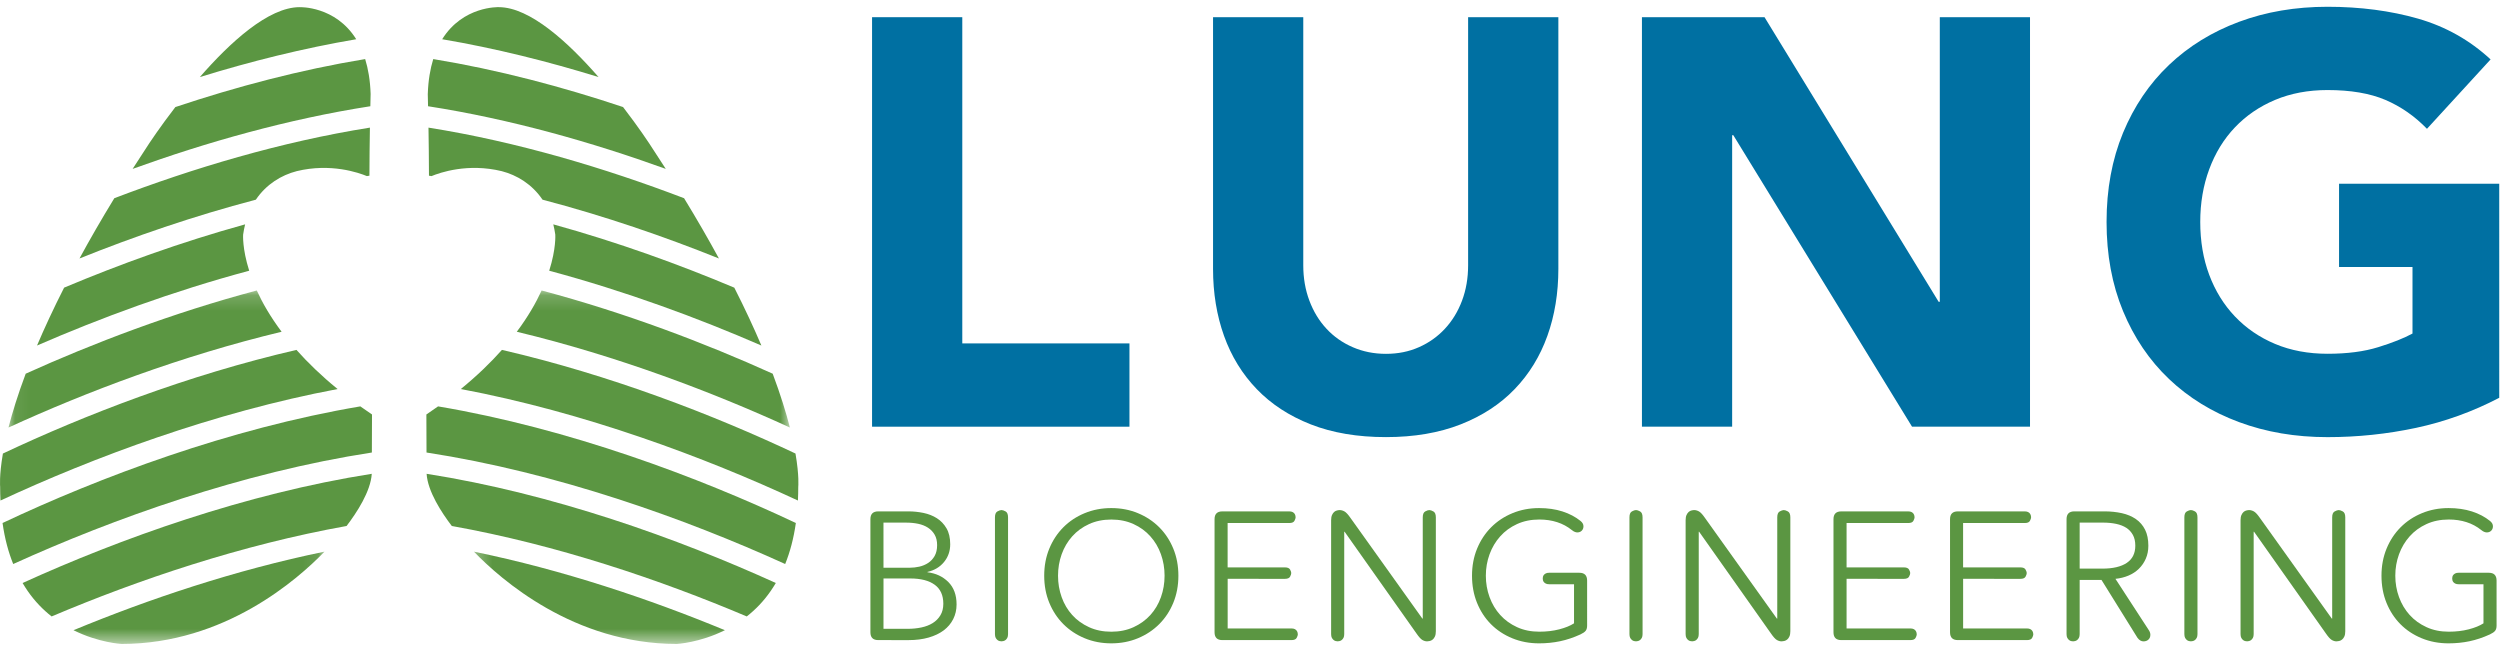
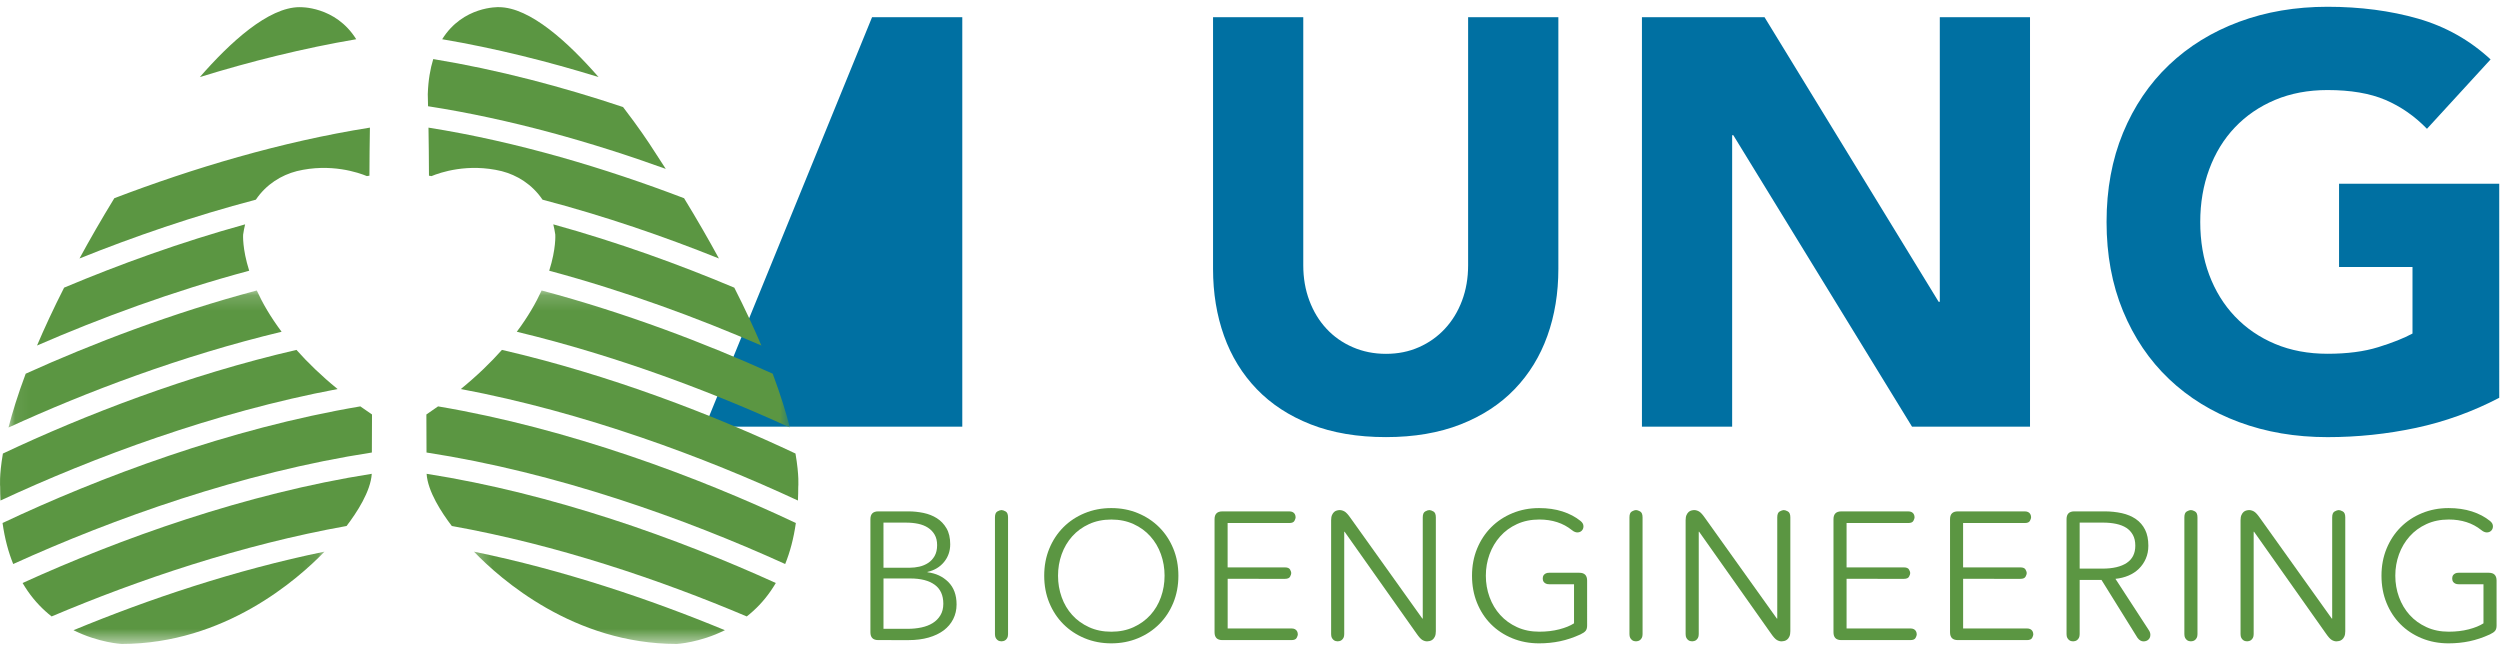
<svg xmlns="http://www.w3.org/2000/svg" height="43" viewBox="0 0 165 43" width="165">
  <mask id="a" fill="#fff">
    <path d="m.279.171h20.856v23.299h-20.856z" fill="#fff" fill-rule="evenodd" />
  </mask>
  <mask id="b" fill="#fff">
    <path d="m.06.171h20.857v23.299h-20.857z" fill="#fff" fill-rule="evenodd" />
  </mask>
  <g fill="none" fill-rule="evenodd">
-     <path d="m57.556 1.135h5.955v21.53h11.033v5.497h-16.988z" fill="#0070a2" />
+     <path d="m57.556 1.135h5.955v21.53v5.497h-16.988z" fill="#0070a2" />
    <path d="m102.852 17.741c0 1.603-.242 3.079-.726 4.428-.484 1.349-1.202 2.519-2.157 3.512-.954.993-2.144 1.77-3.568 2.329-1.426.559-3.068.839-4.926.839-1.882 0-3.537-.28-4.961-.839-1.426-.56-2.615-1.337-3.569-2.329-.955-.993-1.675-2.163-2.158-3.512-.483-1.349-.726-2.825-.726-4.428v-16.606h5.955v16.378c0 .839.135 1.616.403 2.329.267.712.641 1.33 1.126 1.851.482.522 1.062.929 1.736 1.221.674.293 1.405.439 2.193.439.789 0 1.516-.145 2.176-.439.662-.292 1.234-.699 1.718-1.221.484-.521.86-1.139 1.127-1.851.267-.713.401-1.49.401-2.329v-16.378h5.956z" fill="#0070a2" />
    <path d="m108.368 1.135h8.091l11.491 18.782h.077v-18.782h5.954v27.027h-7.786l-11.796-19.238h-.077v19.238h-5.954z" fill="#0070a2" />
    <path d="m164.95 26.254c-1.754.916-3.587 1.578-5.495 1.986-1.908.406-3.855.611-5.84.611-2.114 0-4.061-.331-5.841-.993-1.78-.66-3.32-1.609-4.619-2.843-1.297-1.234-2.308-2.729-3.036-4.487-.726-1.755-1.086-3.715-1.086-5.878s.36-4.122 1.086-5.88c.728-1.756 1.739-3.251 3.036-4.485 1.299-1.234 2.839-2.182 4.619-2.845 1.78-.661 3.728-.993 5.841-.993 2.162 0 4.154.262 5.974.782 1.819.523 3.415 1.421 4.79 2.692l-4.199 4.58c-.815-.84-1.732-1.476-2.748-1.909-1.019-.432-2.291-.649-3.817-.649-1.272 0-2.424.217-3.455.649-1.03.432-1.914 1.036-2.654 1.813-.739.776-1.302 1.698-1.698 2.768-.395 1.068-.592 2.227-.592 3.474 0 1.272.197 2.437.592 3.492.396 1.056.96 1.972 1.698 2.748.74.777 1.623 1.381 2.654 1.814 1.031.432 2.183.648 3.455.648 1.298 0 2.417-.145 3.358-.439.942-.292 1.692-.592 2.252-.896v-4.391h-4.848v-5.496h10.572z" fill="#0070a2" />
    <g fill="#5b9642">
      <path d="m36.65 15.489c-.035-.239-.079-.465-.133-.682 4.248 1.175 8.316 2.65 11.947 4.179.707 1.391 1.296 2.664 1.788 3.82-4.162-1.81-8.964-3.586-14.004-4.938.466-1.468.401-2.378.401-2.378" />
      <g transform="translate(31 19)">
        <path d="m4.747.171c5.55 1.479 10.823 3.49 15.251 5.493.519 1.387.882 2.568 1.137 3.554-5.122-2.347-11.425-4.737-18.027-6.322.739-.986 1.265-1.907 1.639-2.725" mask="url(#a)" />
        <path d="m13.668 23.5c-6.79 0-11.621-4.258-13.39-6.091 5.87 1.203 11.604 3.132 16.566 5.184-1.681.835-3.176.907-3.176.907" mask="url(#a)" />
      </g>
      <path d="m33.113 11.296c-2.247-.546-4.089.1-4.633.327-.056-.009-.113-.018-.168-.027-.002-1.099-.017-2.232-.032-3.173 5.862.931 11.691 2.683 16.869 4.659.862 1.411 1.625 2.736 2.3 3.978-3.588-1.442-7.542-2.805-11.642-3.881-.689-1.02-1.688-1.623-2.695-1.883" />
      <path d="m28.157 31.271c8.331 1.306 16.603 4.277 23.047 7.207-.111.185-.224.366-.345.538-.471.68-1.01 1.228-1.573 1.669-5.715-2.421-12.531-4.727-19.467-5.97-.673-.882-1.589-2.279-1.663-3.445" />
      <path d="m16.046 15.489c.034-.239.079-.465.132-.682-4.248 1.175-8.316 2.65-11.947 4.178-.706 1.391-1.296 2.664-1.788 3.82 4.162-1.81 8.964-3.587 14.004-4.938-.466-1.468-.401-2.378-.401-2.378" />
      <g transform="translate(.5 19)">
        <path d="m16.448.171c-5.55 1.478-10.824 3.49-15.252 5.493-.519 1.386-.882 2.568-1.137 3.554 5.122-2.348 11.425-4.737 18.027-6.322-.739-.986-1.266-1.907-1.639-2.725" mask="url(#b)" />
        <path d="m7.526 23.5c6.79 0 11.62-4.258 13.391-6.091-5.872 1.204-11.605 3.132-16.567 5.185 1.681.835 3.176.906 3.176.906" mask="url(#b)" />
      </g>
      <path d="m19.582 11.296c2.245-.546 4.088.1 4.632.326.056-.009.114-.018.168-.027.002-1.099.017-2.231.032-3.172-5.862.931-11.69 2.683-16.869 4.659-.862 1.411-1.625 2.736-2.299 3.978 3.587-1.442 7.541-2.805 11.64-3.881.689-1.02 1.69-1.623 2.696-1.882" />
      <g>
        <path d="m24.537 31.271c-8.331 1.306-16.603 4.277-23.047 7.207.11.186.224.366.344.538.471.68 1.01 1.228 1.573 1.669 5.715-2.421 12.532-4.727 19.467-5.97.673-.882 1.589-2.279 1.663-3.444" />
        <path d="m19.777.472c-2.061 0-4.595 2.329-6.587 4.614 3.334-1.03 6.815-1.902 10.32-2.497-1.373-2.208-3.733-2.116-3.733-2.116" />
-         <path d="m24.461 6.2c-.029-.902-.163-1.661-.36-2.301-4.28.702-8.537 1.834-12.527 3.167-1.046 1.359-1.719 2.385-1.719 2.385-.383.579-.75 1.143-1.102 1.696 4.894-1.768 10.278-3.293 15.69-4.135.011-.504.018-.811.018-.811" />
        <path d="m19.566 23.093c-7.157 1.653-14.003 4.306-19.374 6.84-.256 1.492-.182 2.196-.182 2.196 0 .312.008.613.022.906 6.146-2.858 14.098-5.824 22.249-7.359-1.083-.882-1.974-1.751-2.716-2.584" />
      </g>
      <path d="m24.552 27.355c-.264-.179-.52-.356-.77-.534-8.654 1.462-17.189 4.665-23.614 7.697.146 1.034.387 1.925.704 2.707 6.602-2.999 15.106-6.043 23.671-7.359.004-1.762.009-2.51.009-2.51" />
      <path d="m28.142 27.355c.265-.179.52-.356.77-.534 8.655 1.462 17.189 4.665 23.614 7.697-.146 1.033-.388 1.925-.704 2.707-6.602-3-15.107-6.043-23.672-7.359-.004-1.761-.009-2.51-.009-2.51" />
      <path d="m33.129 23.093c7.157 1.653 14.003 4.306 19.373 6.84.257 1.492.183 2.196.183 2.196 0 .312-.009.612-.022.906-6.146-2.858-14.098-5.824-22.25-7.359 1.083-.883 1.976-1.751 2.716-2.584" />
      <g transform="translate(28)">
        <path d="m.234 6.2c.03-.902.163-1.661.36-2.301 4.279.702 8.537 1.833 12.527 3.166 1.046 1.359 1.718 2.386 1.718 2.386.382.579.75 1.143 1.102 1.696-4.894-1.768-10.278-3.293-15.69-4.135-.011-.504-.018-.811-.018-.811" />
        <path d="m4.917.472c2.061 0 4.595 2.329 6.587 4.614-3.334-1.03-6.816-1.902-10.32-2.497 1.373-2.208 3.733-2.117 3.733-2.117" />
      </g>
      <path d="m58.31 41.502h1.609c.312 0 .61-.03.893-.09.284-.06.532-.156.745-.288.211-.132.382-.303.51-.515.128-.212.192-.466.192-.762 0-.56-.19-.978-.57-1.254-.381-.276-.918-.414-1.614-.414h-1.764zm0-4.032h1.74c.208 0 .418-.025.63-.072.211-.048.406-.131.582-.246.175-.116.318-.27.426-.462.108-.193.162-.428.162-.708 0-.272-.053-.502-.162-.691-.108-.188-.255-.342-.439-.462s-.4-.206-.648-.259c-.248-.051-.512-.077-.792-.077h-1.5zm-.347 4.776c-.344 0-.516-.172-.516-.516v-7.463c0-.344.172-.516.516-.516h2.015c.32 0 .644.035.973.102.328.069.622.184.881.348s.472.386.636.666.246.631.246 1.056c0 .448-.136.838-.407 1.169-.273.333-.636.55-1.093.654v.024c.552.065 1.01.279 1.375.642.364.364.545.858.545 1.482 0 .352-.074.674-.222.967s-.358.54-.629.744c-.273.204-.605.362-.996.474-.393.112-.833.168-1.321.168z" />
      <path d="m66.531 41.849c0 .104-.016.186-.048.246-.032.059-.07.108-.114.143-.044.036-.092.06-.144.072-.052.012-.094.018-.126.018-.041 0-.084-.006-.132-.018s-.094-.035-.138-.072c-.044-.035-.083-.084-.114-.143-.032-.06-.048-.142-.048-.246v-7.705c0-.2.054-.33.162-.39.108-.06.198-.09.27-.09s.162.03.27.09c.108.06.162.19.162.39z" />
      <path d="m76.862 37.997c0-.495-.08-.968-.24-1.416-.16-.448-.392-.842-.696-1.181-.304-.341-.674-.611-1.11-.81-.436-.2-.926-.3-1.47-.3s-1.034.101-1.47.3c-.436.2-.806.469-1.11.81-.304.34-.536.734-.696 1.181-.16.449-.24.92-.24 1.416 0 .496.08.968.24 1.416.16.449.392.841.696 1.177.304.336.674.604 1.11.803.436.201.926.3 1.47.3s1.034-.1 1.47-.3c.436-.2.806-.468 1.11-.803.304-.336.536-.728.696-1.177.16-.448.24-.919.24-1.416zm.912 0c0 .648-.113 1.244-.336 1.788-.224.544-.534 1.014-.93 1.409s-.864.707-1.404.93c-.54.224-1.126.337-1.758.337s-1.218-.113-1.758-.337c-.54-.224-1.008-.534-1.404-.93s-.706-.866-.93-1.409-.336-1.141-.336-1.788c0-.647.112-1.244.336-1.788s.534-1.014.93-1.411.864-.706 1.404-.929 1.126-.336 1.758-.336 1.218.112 1.758.336 1.008.533 1.404.929.706.867.93 1.411c.224.544.336 1.14.336 1.788z" />
      <path d="m81.026 38.202v3.276h4.212c.088 0 .16.015.215.042.056.029.098.062.126.102.029.04.049.082.06.126.011.044.018.083.018.114 0 .065-.026.144-.079.24-.052.096-.166.144-.342.144h-4.56c-.344 0-.516-.172-.516-.516v-7.463c0-.344.172-.516.516-.516h4.416c.088 0 .16.015.215.042.056.029.098.062.127.102.028.041.048.083.059.126.013.044.018.083.018.114 0 .065-.026.144-.078.24-.052.097-.167.144-.342.144h-4.068v2.928h3.78c.175 0 .289.049.342.144.052.096.077.172.077.228 0 .064-.025.144-.077.24-.052.096-.167.144-.342.144z" />
      <path d="m88.743 35.093h-.024v6.756c0 .104-.016.186-.048.246-.032.059-.07.108-.114.143-.044.036-.092.06-.144.072-.052.012-.095.018-.126.018-.04 0-.084-.006-.132-.018s-.094-.035-.138-.072c-.044-.035-.082-.084-.115-.143-.032-.06-.048-.142-.048-.246v-7.512c0-.144.02-.26.06-.348.04-.087.088-.156.144-.203.056-.049.117-.08.186-.096.068-.016.126-.025.174-.025.104 0 .21.03.318.09.108.06.242.206.403.438l4.739 6.636h.024v-6.684c0-.2.054-.33.162-.39.108-.06.199-.09.27-.09.072 0 .162.03.27.09.108.06.162.19.162.39v7.513c0 .143-.02.26-.06.348s-.089.156-.149.204c-.06.048-.124.08-.192.096-.069.015-.126.024-.174.024-.104 0-.208-.03-.312-.09-.104-.059-.236-.205-.396-.438z" />
      <path d="m104.75 41.285c0 .152-.032.268-.096.347-.064.081-.179.161-.347.24-.457.208-.904.358-1.345.45-.44.092-.9.139-1.38.139-.64 0-1.232-.113-1.776-.337-.544-.224-1.012-.534-1.405-.93s-.698-.866-.918-1.409-.33-1.141-.33-1.788c0-.647.112-1.244.336-1.788s.534-1.014.93-1.411.864-.706 1.404-.929 1.126-.336 1.758-.336c.568 0 1.081.074 1.542.222.46.148.858.358 1.194.629.128.104.192.221.192.348 0 .119-.038.218-.114.294s-.173.114-.294.114c-.04 0-.09-.01-.149-.03-.06-.019-.131-.061-.21-.126-.288-.232-.612-.406-.972-.522-.359-.116-.752-.174-1.176-.174-.544 0-1.034.101-1.47.3-.436.2-.806.469-1.109.81-.304.34-.539.734-.703 1.181-.164.449-.246.92-.246 1.416 0 .496.082.968.246 1.416.164.449.398.841.703 1.177.303.336.673.604 1.109.803.436.201.926.3 1.47.3.48 0 .92-.052 1.32-.156s.724-.236.972-.396v-2.58h-1.644c-.088 0-.16-.013-.216-.042-.056-.028-.1-.061-.132-.102s-.052-.082-.06-.127c-.008-.043-.012-.082-.012-.114 0-.024.004-.058.012-.102s.028-.086.06-.126.076-.074.132-.102.128-.042.216-.042h1.992c.344 0 .516.172.516.515z" />
      <path d="m108.41 41.849c0 .104-.017.186-.049.246-.032.059-.07.108-.114.143-.044.036-.092.06-.144.072s-.094.018-.126.018c-.04 0-.084-.006-.132-.018-.049-.012-.095-.035-.139-.072-.044-.035-.082-.084-.114-.143-.032-.06-.048-.142-.048-.246v-7.705c0-.2.054-.33.162-.39.108-.06.198-.09.27-.09s.163.03.27.09c.108.06.163.19.163.39z" />
      <path d="m112.141 35.093h-.024v6.756c0 .104-.017.186-.049.246-.032.059-.07.108-.114.143-.043.036-.092.06-.144.072s-.094.018-.126.018c-.04 0-.084-.006-.132-.018-.049-.012-.095-.035-.139-.072-.044-.035-.082-.084-.114-.143-.032-.06-.048-.142-.048-.246v-7.512c0-.144.02-.26.06-.348.04-.087.088-.156.144-.203.056-.049.118-.08.186-.096s.126-.025.174-.025c.104 0 .21.03.318.09.108.06.242.206.402.438l4.74 6.636h.024v-6.684c0-.2.054-.33.162-.39.108-.06.199-.09.27-.09.072 0 .162.03.27.09.108.06.162.19.162.39v7.513c0 .143-.02.26-.06.348s-.089.156-.15.204c-.06.048-.124.08-.192.096-.069.015-.126.024-.174.024-.104 0-.208-.03-.312-.09-.104-.059-.236-.205-.396-.438z" />
      <path d="m121.874 38.202v3.276h4.212c.088 0 .16.015.216.042.056.029.098.062.126.102.028.04.048.082.06.126.012.044.018.083.018.114 0 .065-.026.144-.078.24-.052.096-.166.144-.342.144h-4.56c-.344 0-.516-.172-.516-.516v-7.463c0-.344.172-.516.516-.516h4.416c.088 0 .16.015.216.042.056.029.098.062.126.102.028.041.048.083.06.126.012.044.018.083.018.114 0 .065-.026.144-.078.24-.052.097-.166.144-.342.144h-4.068v2.928h3.78c.175 0 .29.049.342.144.052.096.079.172.079.228 0 .064-.026.144-.079.24-.051.096-.166.144-.342.144z" />
      <path d="m129.566 38.202v3.276h4.212c.088 0 .16.015.216.042.056.029.098.062.126.102.028.04.048.082.06.126.012.044.018.083.018.114 0 .065-.026.144-.078.24-.052.096-.166.144-.342.144h-4.56c-.344 0-.516-.172-.516-.516v-7.463c0-.344.172-.516.516-.516h4.416c.088 0 .16.015.215.042.057.029.099.062.126.102.029.041.049.083.06.126.012.044.018.083.018.114 0 .065-.026.144-.079.24-.051.097-.166.144-.342.144h-4.068v2.928h3.78c.175 0 .29.049.342.144.052.096.079.172.079.228 0 .064-.026.144-.079.24-.051.096-.166.144-.342.144z" />
      <path d="m137.258 37.529h1.5c.696 0 1.232-.126 1.608-.378.376-.252.564-.63.564-1.134 0-.281-.052-.516-.157-.708s-.248-.348-.431-.469c-.184-.119-.408-.207-.672-.264-.264-.056-.556-.084-.876-.084h-1.536zm1.44.745h-1.44v3.576c0 .104-.016.186-.049.246-.032.059-.07.108-.114.143-.044.036-.092.06-.144.072-.052.012-.095.018-.126.018-.04 0-.084-.006-.132-.018-.049-.012-.095-.035-.138-.072-.044-.035-.082-.084-.115-.143-.032-.06-.048-.142-.048-.246v-7.584c0-.344.172-.516.516-.516h1.98c.416 0 .801.041 1.158.12.355.08.663.21.924.39.26.18.462.414.606.703.144.287.215.64.215 1.056 0 .312-.056.596-.168.852-.112.256-.264.478-.456.666-.192.188-.42.338-.683.45-.264.112-.552.184-.865.216l2.208 3.396c.064.096.097.196.097.3 0 .128-.042.232-.126.312-.084.08-.195.12-.33.12-.065 0-.131-.018-.199-.054-.068-.036-.134-.098-.198-.186z" />
      <path d="m145.034 41.849c0 .104-.017.186-.049.246-.032.059-.07.108-.114.143-.043.036-.092.06-.144.072s-.094.018-.126.018c-.04 0-.084-.006-.132-.018-.049-.012-.095-.035-.139-.072-.044-.035-.082-.084-.114-.143-.032-.06-.048-.142-.048-.246v-7.705c0-.2.054-.33.162-.39.108-.06.198-.09.27-.09s.163.03.27.09c.108.06.163.19.163.39z" />
      <path d="m148.766 35.093h-.024v6.756c0 .104-.017.186-.049.246-.032.059-.07.108-.114.143-.043.036-.092.06-.144.072s-.094.018-.126.018c-.04 0-.084-.006-.132-.018-.049-.012-.095-.035-.139-.072-.044-.035-.082-.084-.114-.143-.032-.06-.048-.142-.048-.246v-7.512c0-.144.02-.26.06-.348.04-.087.088-.156.144-.203.056-.049.118-.08.186-.096s.126-.025.174-.025c.104 0 .21.03.318.09.108.06.242.206.403.438l4.739 6.636h.024v-6.684c0-.2.054-.33.162-.39.108-.06.199-.09.27-.09.072 0 .162.03.27.09.108.06.162.19.162.39v7.513c0 .143-.02.26-.06.348s-.089.156-.15.204c-.06.048-.124.08-.192.096-.069.015-.126.024-.174.024-.104 0-.208-.03-.312-.09-.104-.059-.236-.205-.396-.438z" />
      <path d="m164.774 41.285c0 .152-.032.268-.096.347-.064.081-.18.161-.348.24-.456.208-.904.358-1.344.45-.44.092-.9.139-1.38.139-.64 0-1.232-.113-1.776-.337-.544-.224-1.012-.534-1.404-.93s-.698-.866-.918-1.409c-.221-.544-.33-1.141-.33-1.788 0-.647.112-1.244.336-1.788s.534-1.014.93-1.411.864-.706 1.404-.929 1.126-.336 1.758-.336c.568 0 1.081.074 1.542.222.46.148.858.358 1.194.629.128.104.192.221.192.348 0 .119-.038.218-.114.294s-.174.114-.294.114c-.04 0-.09-.01-.15-.03-.06-.019-.13-.061-.21-.126-.288-.232-.612-.406-.972-.522s-.752-.174-1.176-.174c-.544 0-1.034.101-1.47.3-.436.2-.806.469-1.11.81-.304.34-.538.734-.702 1.181-.164.449-.246.92-.246 1.416 0 .496.082.968.246 1.416.164.449.398.841.702 1.177.304.336.674.604 1.11.803.436.201.926.3 1.47.3.48 0 .919-.052 1.32-.156.4-.104.724-.236.972-.396v-2.58h-1.644c-.088 0-.16-.013-.216-.042-.056-.028-.1-.061-.132-.102s-.052-.082-.06-.127c-.008-.043-.012-.082-.012-.114 0-.024.004-.058.012-.102s.028-.086.06-.126.076-.074.132-.102.128-.042.216-.042h1.992c.344 0 .516.172.516.515z" />
    </g>
  </g>
</svg>